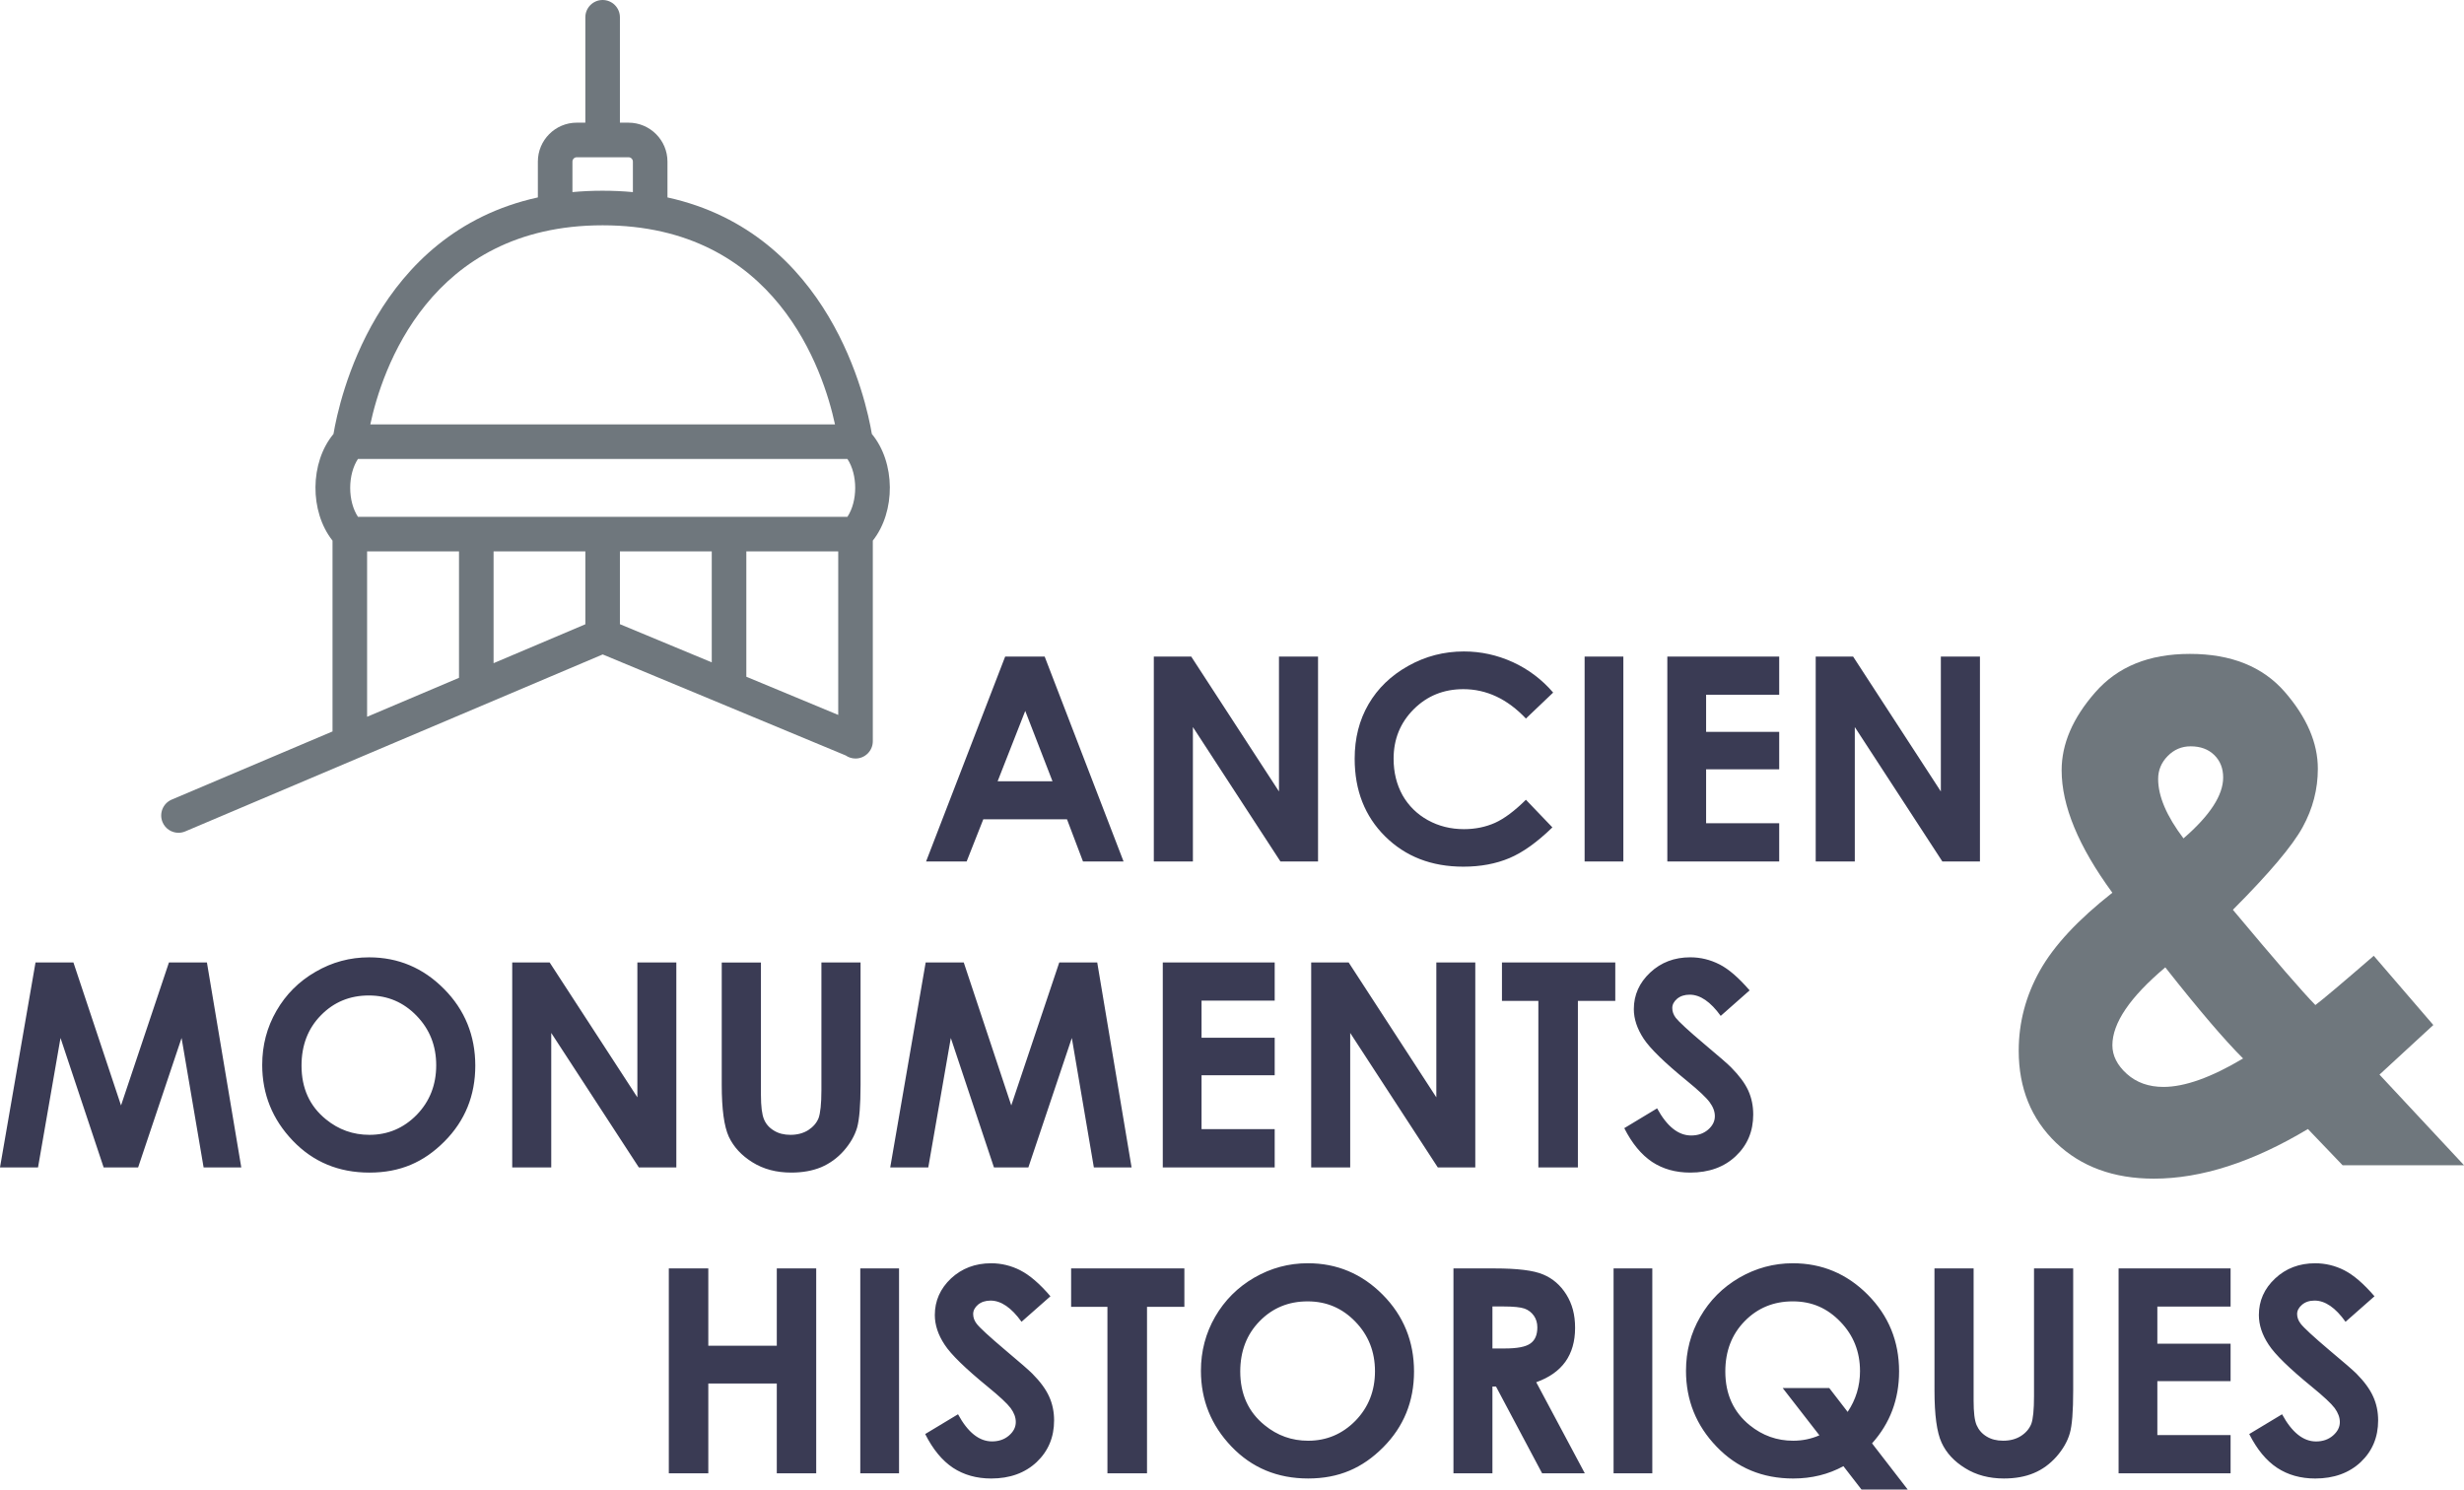
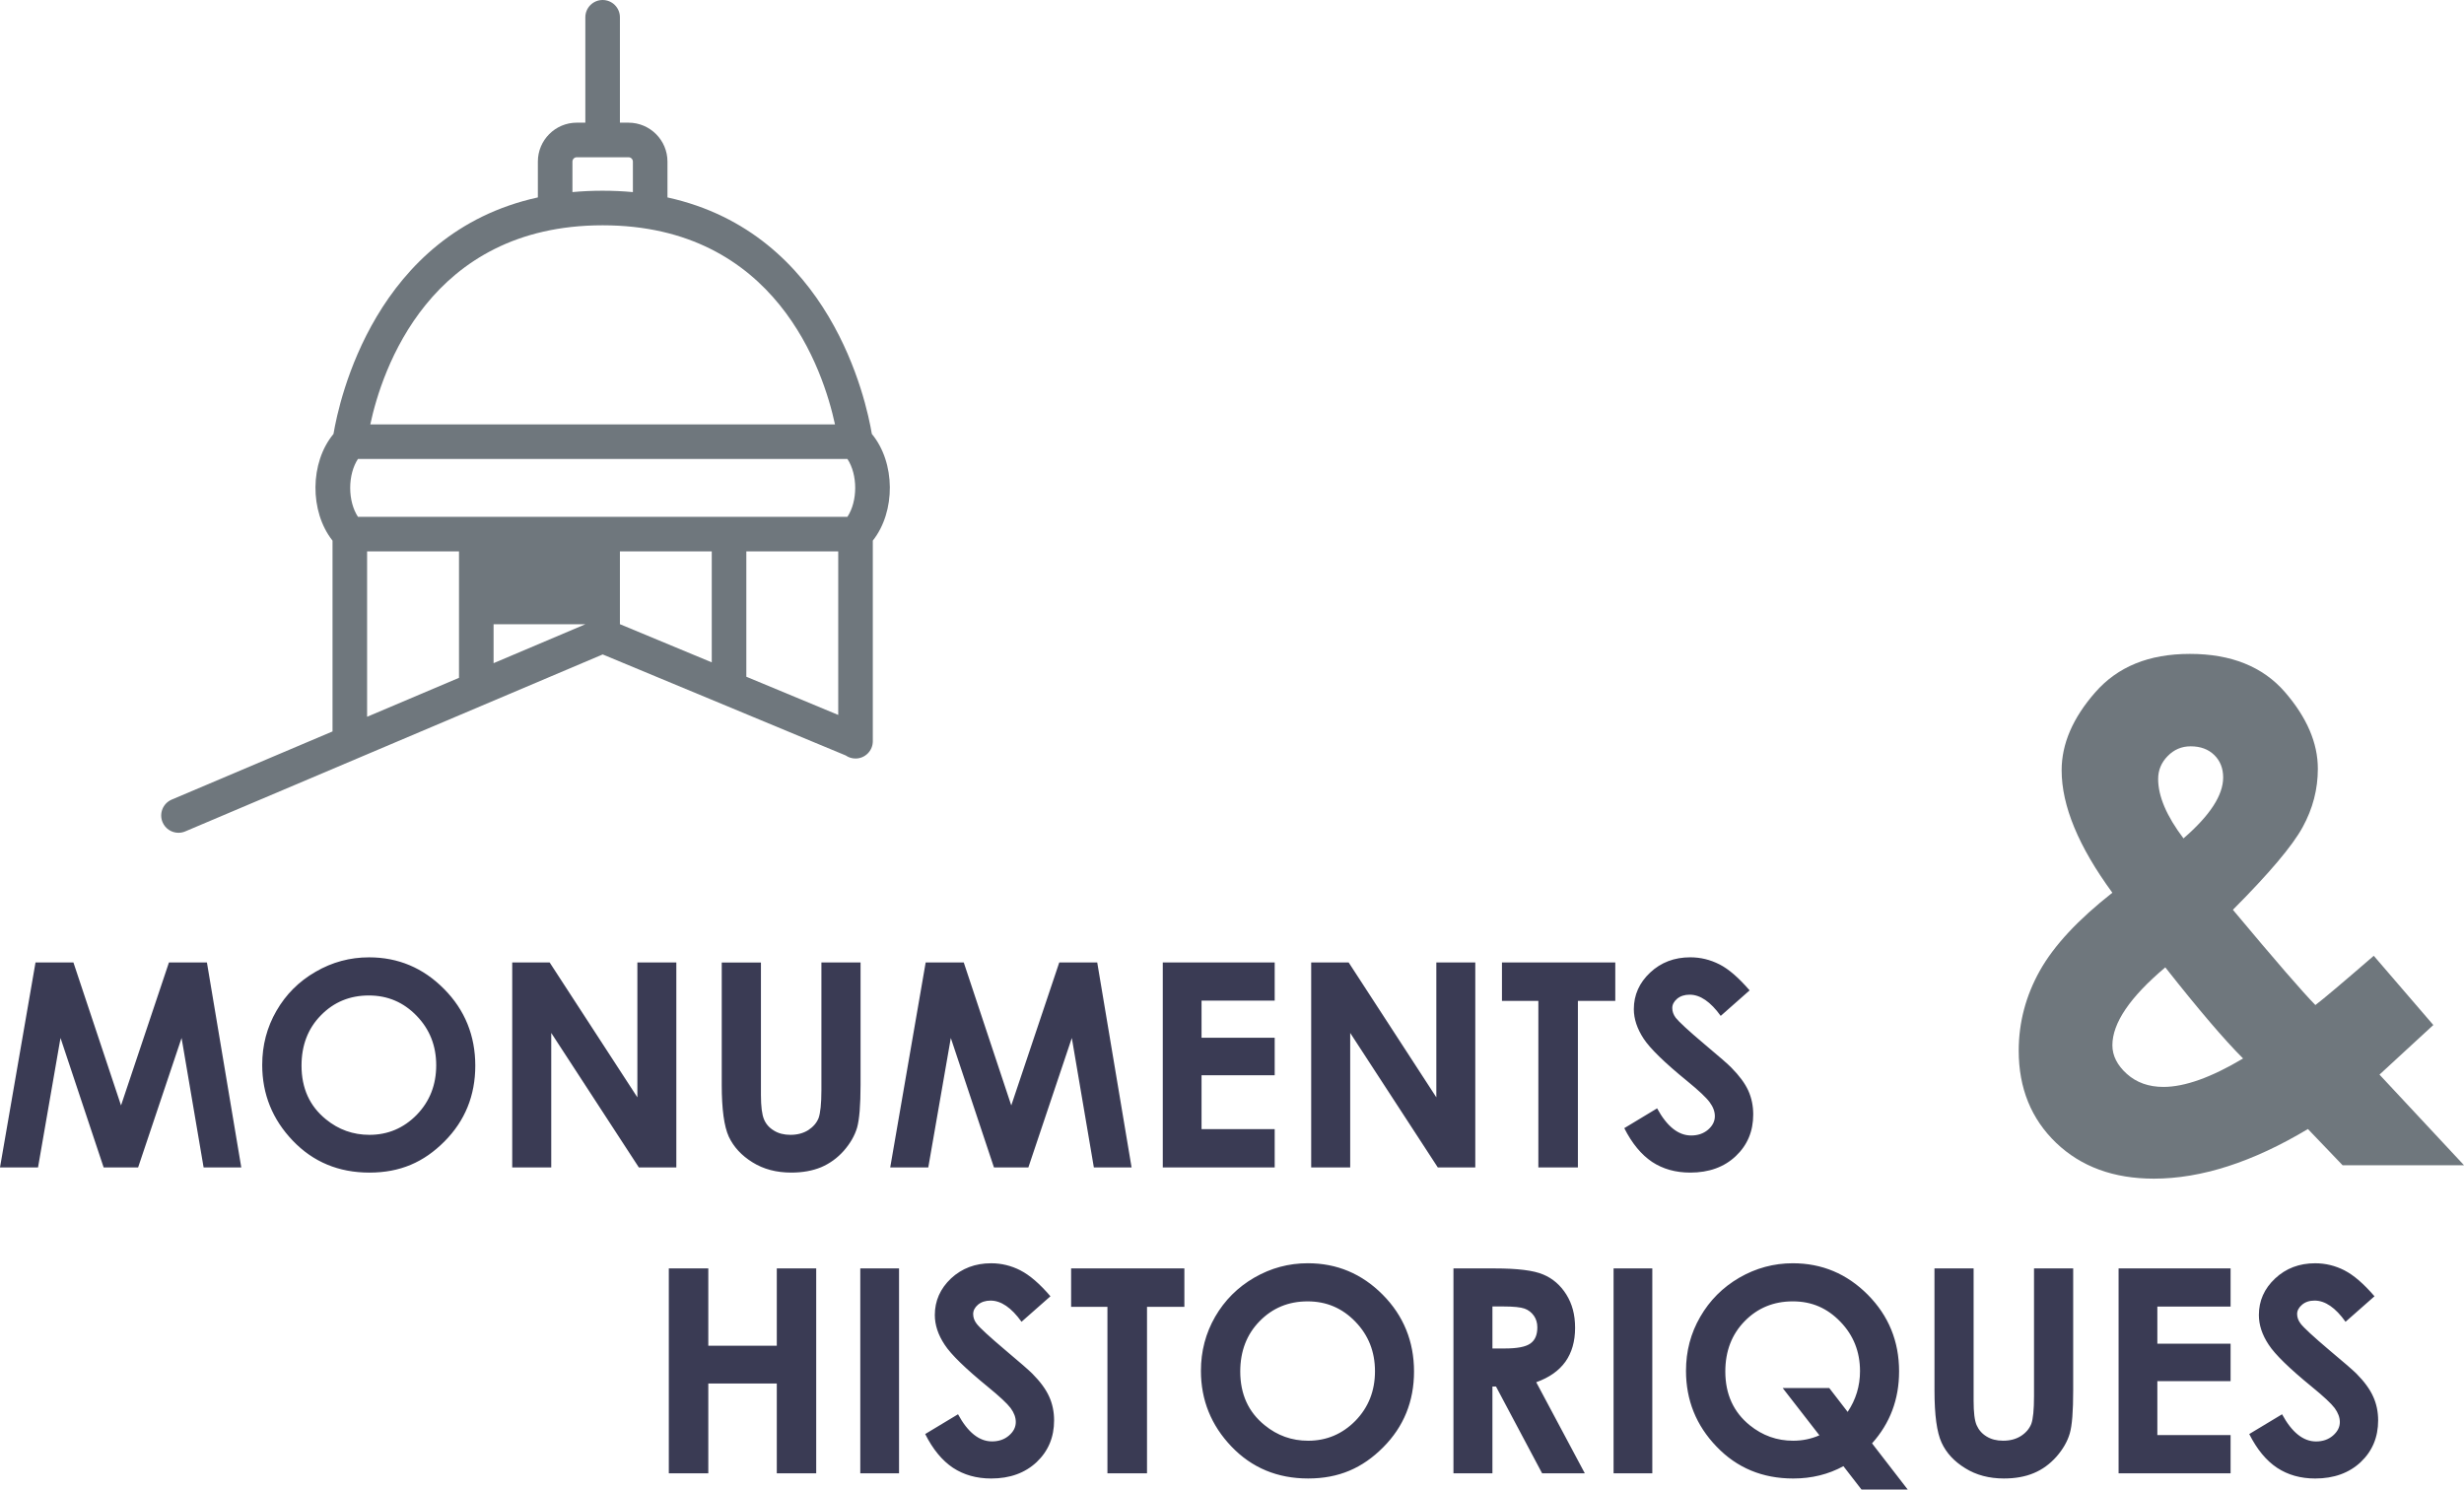
<svg xmlns="http://www.w3.org/2000/svg" id="uuid-33a017a8-3d44-4005-8a1d-1ef36325d39f" width="1972.7" height="1192.7" viewBox="0 0 1972.7 1192.7">
  <defs>
    <style>.uuid-be3c7f65-aefb-4ad9-b61c-a335a9fa3446{fill:#3a3b54;}.uuid-be3c7f65-aefb-4ad9-b61c-a335a9fa3446,.uuid-7cd3d572-8612-45bf-a00d-91ae21760c6e{stroke-width:0px;}.uuid-7cd3d572-8612-45bf-a00d-91ae21760c6e{fill:#6f777d;}</style>
  </defs>
-   <path class="uuid-7cd3d572-8612-45bf-a00d-91ae21760c6e" d="M142.91,666.84c-5.39,0-10.51-3.17-12.75-8.44-2.98-7.04.3-15.16,7.34-18.15l128.72-54.57v-152.78c-18.47-23.35-18.21-62.53.78-85.43,4.47-26.75,33.25-160.79,163.62-189.39v-28.69c0-17.19,13.97-31.17,31.13-31.17h6.88V13.84c0-7.64,6.2-13.84,13.84-13.84s13.84,6.2,13.84,13.84v84.39h6.89c17.19,0,31.18,13.98,31.18,31.17v28.69c130.37,28.61,159.15,162.64,163.62,189.38,18.96,22.9,19.22,62.08.78,85.42v160.64c0,7.64-6.2,13.84-13.84,13.84-2.93,0-5.66-.91-7.89-2.47l-194.52-80.87-334.22,141.7c-1.76.74-3.59,1.1-5.4,1.1ZM293.9,441.52v132.43l73.58-31.2v-101.24h-73.58ZM597.52,541.88l73.58,30.59v-130.95h-73.58v100.36ZM395.16,441.52v89.5l73.48-31.15v-58.35h-73.48ZM496.31,499.8l73.53,30.57v-88.85h-73.53v58.28ZM286.58,413.84h391.86c8.32-12.57,8.32-33.77,0-46.34h-391.86c-3.94,6-6.21,14.29-6.21,23.17s2.27,17.17,6.21,23.17ZM296.47,339.83h372.03c-9.27-42.94-47.21-159.43-186.02-159.43s-176.86,116.51-186.01,159.43ZM482.47,152.72c8.39,0,16.47.38,24.23,1.11v-24.42c0-1.93-1.57-3.49-3.5-3.49h-41.45c-1.9,0-3.45,1.56-3.45,3.49v24.41c7.75-.72,15.79-1.1,24.17-1.1Z" />
-   <path class="uuid-be3c7f65-aefb-4ad9-b61c-a335a9fa3446" d="M741.44,689.81h32.46l13.33-33.77h67.02l12.8,33.77h32.48l-63.15-164.05h-31.64l-63.31,164.05ZM842.63,625.58h-43.92l22.11-56.34,21.82,56.34ZM923.77,689.81h31.28v-107.63l70.09,107.63h30.1v-164.05h-31.28v107.98l-70.24-107.98h-29.96v164.05ZM1211.14,530.18c-12.54-5.71-25.61-8.54-39.15-8.54-15.95,0-30.76,3.85-44.53,11.56-13.83,7.73-24.43,17.98-31.83,30.72-7.38,12.7-11.07,27.22-11.07,43.62,0,25.26,8.1,46,24.32,62.12,16.33,16.19,37.13,24.32,62.7,24.32,13.78,0,26.1-2.32,36.88-6.87,10.83-4.57,22.27-12.8,34.4-24.59l-21.2-22.12c-9.01,8.89-17.21,15.08-24.77,18.49-7.48,3.32-15.76,5.04-24.81,5.04-10.66,0-20.29-2.41-29-7.24-8.66-4.81-15.41-11.52-20.21-19.94-4.69-8.5-7.14-18.23-7.14-29.18,0-15.74,5.36-28.91,16.11-39.66,10.74-10.71,23.97-16.07,39.7-16.07,18.51,0,35.23,7.81,50.12,23.53l21.81-20.8c-9.07-10.56-19.83-18.63-32.34-24.4M1268.66,689.81h31.01v-164.05h-31.01v164.05ZM1334.88,689.81h89.57v-30.63h-58.52v-43.18h58.52v-29.99h-58.52v-29.69h58.52v-30.56h-89.57v164.05ZM1453.67,689.81h31.3v-107.63l70.1,107.63h30.09v-164.05h-31.3v107.98l-70.22-107.98h-29.97v164.05" />
+   <path class="uuid-7cd3d572-8612-45bf-a00d-91ae21760c6e" d="M142.91,666.84c-5.39,0-10.51-3.17-12.75-8.44-2.98-7.04.3-15.16,7.34-18.15l128.72-54.57v-152.78c-18.47-23.35-18.21-62.53.78-85.43,4.47-26.75,33.25-160.79,163.62-189.39v-28.69c0-17.19,13.97-31.17,31.13-31.17h6.88V13.84c0-7.64,6.2-13.84,13.84-13.84s13.84,6.2,13.84,13.84v84.39h6.89c17.19,0,31.18,13.98,31.18,31.17v28.69c130.37,28.61,159.15,162.64,163.62,189.38,18.96,22.9,19.22,62.08.78,85.42v160.64c0,7.64-6.2,13.84-13.84,13.84-2.93,0-5.66-.91-7.89-2.47l-194.52-80.87-334.22,141.7c-1.76.74-3.59,1.1-5.4,1.1ZM293.9,441.52v132.43l73.58-31.2v-101.24h-73.58ZM597.52,541.88l73.58,30.59v-130.95h-73.58v100.36ZM395.16,441.52v89.5l73.48-31.15h-73.48ZM496.31,499.8l73.53,30.57v-88.85h-73.53v58.28ZM286.58,413.84h391.86c8.32-12.57,8.32-33.77,0-46.34h-391.86c-3.94,6-6.21,14.29-6.21,23.17s2.27,17.17,6.21,23.17ZM296.47,339.83h372.03c-9.27-42.94-47.21-159.43-186.02-159.43s-176.86,116.51-186.01,159.43ZM482.47,152.72c8.39,0,16.47.38,24.23,1.11v-24.42c0-1.93-1.57-3.49-3.5-3.49h-41.45c-1.9,0-3.45,1.56-3.45,3.49v24.41c7.75-.72,15.79-1.1,24.17-1.1Z" />
  <path class="uuid-be3c7f65-aefb-4ad9-b61c-a335a9fa3446" d="M535.46,1179.72h31.62v-71.93h54.83v71.93h31.56v-164.05h-31.56v61.91h-54.83v-61.91h-31.62v164.05ZM688.75,1179.72h31.03v-164.05h-31.03v164.05ZM816.94,1017.21c-7.4-3.77-15.23-5.67-23.41-5.67-12.72,0-23.41,4.04-32.13,12.13-8.62,8.18-12.97,17.95-12.97,29.32,0,7.91,2.59,15.8,7.83,23.71,5.16,7.95,16.76,19.17,34.62,33.78,9.38,7.67,15.46,13.32,18.23,17.01,2.77,3.75,4.14,7.44,4.14,11.2,0,4.08-1.82,7.68-5.47,10.8-3.65,3.16-8.24,4.69-13.56,4.69-10.24,0-19.35-7.21-27.22-21.73l-26.28,15.83c6.16,12.27,13.6,21.24,22.23,27.01,8.73,5.73,18.92,8.59,30.62,8.59,14.96,0,27.06-4.41,36.4-13.15,9.28-8.81,13.95-19.88,13.95-33.37,0-6.91-1.33-13.32-3.98-19.12-2.63-5.85-7.14-11.99-13.46-18.33-2.55-2.59-9.77-8.91-21.66-18.88-12.72-10.77-20.41-17.82-22.91-21.08-1.9-2.47-2.78-5.08-2.78-7.77s1.27-5.28,3.84-7.46c2.63-2.18,6.01-3.3,10.11-3.3,8.36,0,16.68,5.67,24.77,16.96l23.14-20.41c-8.58-10.05-16.64-16.96-24.06-20.74M857.55,1046.43h29.07v133.28h31.69v-133.28h29.91v-30.77h-90.67v30.77ZM1004.19,1023.04c-13.27,7.69-23.71,18.15-31.32,31.28-7.57,13.15-11.4,27.59-11.4,43.32,0,23.37,8.17,43.66,24.47,60.68,16.27,17.01,36.78,25.55,61.37,25.55s43.53-8.34,60.03-24.92c16.5-16.54,24.74-36.82,24.74-60.76s-8.36-44.65-25.08-61.49c-16.68-16.8-36.66-25.18-59.94-25.18-15.27,0-29.53,3.82-42.86,11.52M1085.08,1058.28c10.52,10.83,15.74,24.08,15.74,39.72s-5.18,28.87-15.62,39.62c-10.48,10.64-23.1,16.02-37.88,16.02-13.07,0-24.69-4.14-34.8-12.42-13.06-10.54-19.57-24.9-19.57-43.02,0-16.27,5.18-29.75,15.54-40.31,10.33-10.58,23.14-15.84,38.35-15.84s27.73,5.4,38.25,16.23M1163.65,1179.72h31.2v-69.48h2.86l36.92,69.48h34.19l-38.9-72.93c10.4-3.73,18.16-9.17,23.36-16.43,5.16-7.28,7.75-16.31,7.75-27.08s-2.33-19.12-6.99-26.69c-4.71-7.52-10.93-12.91-18.58-16.07-7.68-3.28-20.59-4.85-38.72-4.85h-33.09v164.05ZM1194.85,1046.12h8.59c8.32,0,14.05.61,17.13,1.71,3.12,1.12,5.58,3.06,7.48,5.73,1.84,2.63,2.76,5.75,2.76,9.32,0,6.08-1.88,10.36-5.67,12.97-3.69,2.63-10.52,3.91-20.45,3.91h-9.83v-33.65ZM1291.84,1179.72h31.01v-164.05h-31.01v164.05ZM1520.43,1098.2c0-24.18-8.36-44.63-25.08-61.49-16.72-16.8-36.7-25.18-60.03-25.18-15.21,0-29.52,3.88-42.82,11.56-13.27,7.73-23.71,18.19-31.28,31.34-7.61,13.09-11.4,27.51-11.4,43.22,0,23.49,8.14,43.74,24.47,60.7,16.31,17.03,36.78,25.53,61.37,25.53,14.78,0,28.18-3.3,40.19-9.87l14.47,18.7h37.01l-28.56-36.97c14.43-16.11,21.65-35.31,21.65-57.54M1464.5,1111.43h-37.27l29.4,37.86c-6.56,2.88-13.56,4.34-21,4.34-12.97,0-24.59-4.14-34.8-12.42-12.99-10.54-19.53-24.9-19.53-43.02,0-16.27,5.16-29.75,15.53-40.31,10.34-10.58,23.19-15.84,38.5-15.84s27.59,5.44,38.11,16.33c10.48,10.83,15.7,24.02,15.7,39.55,0,11.91-3.3,22.77-9.89,32.62l-14.74-19.12ZM1548.77,1113.47c0,19.59,1.89,33.48,5.67,41.67,3.77,8.26,10.07,15.05,18.92,20.49,8.81,5.5,19.15,8.24,31.01,8.24,9.11,0,17.08-1.45,23.9-4.32,6.87-2.83,12.91-7.28,18.19-13.2,5.18-5.95,8.74-12.13,10.6-18.51,1.89-6.36,2.75-17.88,2.75-34.38v-97.81h-31.36v102.21c0,11.01-.75,18.46-2.2,22.35-1.59,3.87-4.32,7.09-8.27,9.64-4.04,2.53-8.71,3.77-14.25,3.77-5.18,0-9.65-1.12-13.34-3.44-3.65-2.22-6.24-5.24-7.91-9.06-1.63-3.77-2.39-10.24-2.39-19.39v-106.09h-31.34l.02,97.81ZM1696.16,1179.74h89.67v-30.64h-58.64v-43.19h58.64v-29.99h-58.64v-29.7h58.64v-30.55h-89.67v164.07ZM1876.98,1017.21c-7.4-3.77-15.23-5.67-23.41-5.67-12.72,0-23.4,4.04-32.07,12.15-8.73,8.16-13.03,17.92-13.03,29.3,0,7.91,2.59,15.82,7.83,23.71,5.18,7.97,16.76,19.17,34.62,33.78,9.38,7.67,15.46,13.32,18.23,17.01,2.73,3.75,4.14,7.46,4.14,11.2,0,4.08-1.86,7.68-5.51,10.83-3.65,3.14-8.14,4.69-13.56,4.69-10.19,0-19.31-7.23-27.18-21.76l-26.28,15.83c6.18,12.27,13.6,21.26,22.27,27.01,8.69,5.73,18.88,8.59,30.54,8.59,14.93,0,27.12-4.41,36.44-13.13,9.28-8.81,13.95-19.9,13.95-33.4,0-6.89-1.33-13.32-4-19.12-2.61-5.85-7.09-11.99-13.38-18.33-2.61-2.59-9.82-8.91-21.79-18.88-12.7-10.77-20.33-17.82-22.84-21.08-1.9-2.47-2.86-5.08-2.86-7.77s1.36-5.26,3.96-7.44c2.59-2.2,5.93-3.32,10.03-3.32,8.45,0,16.72,5.67,24.78,16.98l23.18-20.43c-8.66-10.05-16.68-16.96-24.06-20.74" />
  <path class="uuid-be3c7f65-aefb-4ad9-b61c-a335a9fa3446" d="M0,934.8h30.44l18-103.66,34.54,103.66h27.59l34.8-103.66,17.64,103.66h30.16l-27.51-164.11h-30.4l-38.37,114.46-38.1-114.46h-30.36L0,934.8ZM252.66,778.13c-13.34,7.68-23.73,18.08-31.34,31.28-7.6,13.15-11.39,27.59-11.39,43.29,0,23.4,8.17,43.63,24.46,60.66,16.31,17.06,36.78,25.57,61.37,25.57s43.53-8.3,60.03-24.89c16.49-16.54,24.73-36.8,24.73-60.76s-8.36-44.69-25.08-61.47c-16.68-16.82-36.66-25.24-59.95-25.24-15.27,0-29.56,3.83-42.86,11.58M333.53,813.36c10.52,10.83,15.7,24.06,15.7,39.65s-5.14,28.87-15.58,39.64c-10.46,10.68-23.1,16.05-37.88,16.05-13.07,0-24.67-4.12-34.8-12.4-13.07-10.58-19.57-24.93-19.57-43.02,0-16.29,5.16-29.79,15.54-40.31,10.33-10.58,23.14-15.86,38.31-15.86s27.77,5.42,38.29,16.25M410.09,934.8h31.24v-107.7l70.14,107.7h30.01v-164.11h-31.19v107.98l-70.22-107.98h-29.98v164.11ZM577.83,868.54c0,19.59,1.89,33.44,5.67,41.67,3.87,8.2,10.17,15.05,18.96,20.49,8.81,5.51,19.15,8.22,31.07,8.22,9.01,0,17.03-1.45,23.9-4.3,6.77-2.9,12.89-7.26,18.13-13.17,5.24-5.98,8.74-12.17,10.64-18.53,1.81-6.43,2.77-17.88,2.77-34.38v-97.85h-31.34v102.23c0,10.99-.86,18.41-2.26,22.35-1.55,3.89-4.33,7.07-8.28,9.66-3.96,2.49-8.75,3.77-14.25,3.77-5.16,0-9.6-1.12-13.29-3.44-3.69-2.22-6.38-5.26-7.91-9.05-1.59-3.77-2.43-10.28-2.43-19.43v-106.08h-31.38v97.85ZM712.73,934.8h30.46l18.04-103.66,34.54,103.66h27.54l34.8-103.66,17.64,103.66h30.2l-27.5-164.11h-30.4l-38.42,114.46-38.03-114.46h-30.5l-28.38,164.11ZM930.93,934.8h89.6v-30.69h-58.56v-43.14h58.56v-30.03h-58.56v-29.69h58.56v-30.56h-89.6v164.11ZM1049.74,934.8h31.24v-107.7l70.14,107.7h30.01v-164.11h-31.19v107.98l-70.18-107.98h-30.01v164.11ZM1202.48,801.45h29.14v133.35h31.66v-133.35h29.93v-30.76h-90.73v30.76ZM1376.68,772.24c-7.44-3.79-15.23-5.69-23.45-5.69-12.68,0-23.41,4.06-32.1,12.21-8.66,8.13-13.07,17.92-13.07,29.3,0,7.87,2.69,15.78,7.89,23.71,5.24,7.91,16.76,19.15,34.68,33.75,9.36,7.65,15.39,13.31,18.12,17.04,2.78,3.75,4.18,7.46,4.18,11.2,0,4.08-1.82,7.69-5.46,10.83-3.65,3.1-8.17,4.63-13.5,4.63-10.29,0-19.37-7.22-27.28-21.73l-26.28,15.86c6.2,12.27,13.64,21.22,22.26,27.02,8.69,5.73,18.88,8.56,30.55,8.56,15.01,0,27.16-4.41,36.43-13.17,9.34-8.81,13.99-19.9,13.99-33.34,0-6.95-1.33-13.32-3.96-19.17-2.67-5.85-7.22-11.95-13.54-18.35-2.46-2.59-9.68-8.85-21.61-18.86-12.8-10.78-20.37-17.84-22.92-21.06-1.85-2.48-2.77-5.06-2.77-7.81s1.26-5.2,3.87-7.44c2.65-2.18,5.99-3.26,10.07-3.26,8.42,0,16.68,5.67,24.84,16.98l23.14-20.43c-8.73-10.09-16.68-17.01-24.08-20.79" />
  <path class="uuid-7cd3d572-8612-45bf-a00d-91ae21760c6e" d="M1853.71,804.76c-9.91-10.05-31.95-35.48-66.04-76.27,29.12-29.22,47.73-51.26,55.87-66.19,8.16-14.87,12.15-30.44,12.15-46.75,0-20.65-8.83-41.15-26.44-61.47-17.64-20.29-42.98-30.48-75.99-30.48s-57.86,10.3-75.81,30.79c-17.96,20.49-26.89,41.29-26.89,62.39,0,28.41,13.52,61.09,40.61,98.06-27.36,21.49-46.73,42.24-58.03,62.39-11.27,20.1-16.94,41.51-16.94,64.1,0,29.99,9.99,54.58,29.91,73.75,19.94,19.12,46.08,28.71,78.29,28.71,37.97,0,79.07-13.23,123.34-39.74l27.75,28.99h97.22l-67.67-72.56,21.41-19.74,21.69-19.98-47.69-55.42c-25.04,21.68-40.58,34.8-46.73,39.43M1727.83,623.72c0-6.96,2.51-13.09,7.57-18.25,5.07-5.24,11.23-7.87,18.43-7.87,7.85,0,14.13,2.3,18.92,6.95,4.75,4.65,7.14,10.64,7.14,18,0,14.13-10.5,30.38-31.77,48.77-13.5-17.82-20.29-33.69-20.29-47.61M1732.07,870.33c-11.79,0-21.57-3.49-29.32-10.44-7.69-6.92-11.56-14.62-11.56-22.9,0-17.8,14.11-38.6,42.37-62.39,26.75,33.95,47.53,58.29,62.27,72.95-25.53,15.21-46.73,22.78-63.76,22.78" />
</svg>